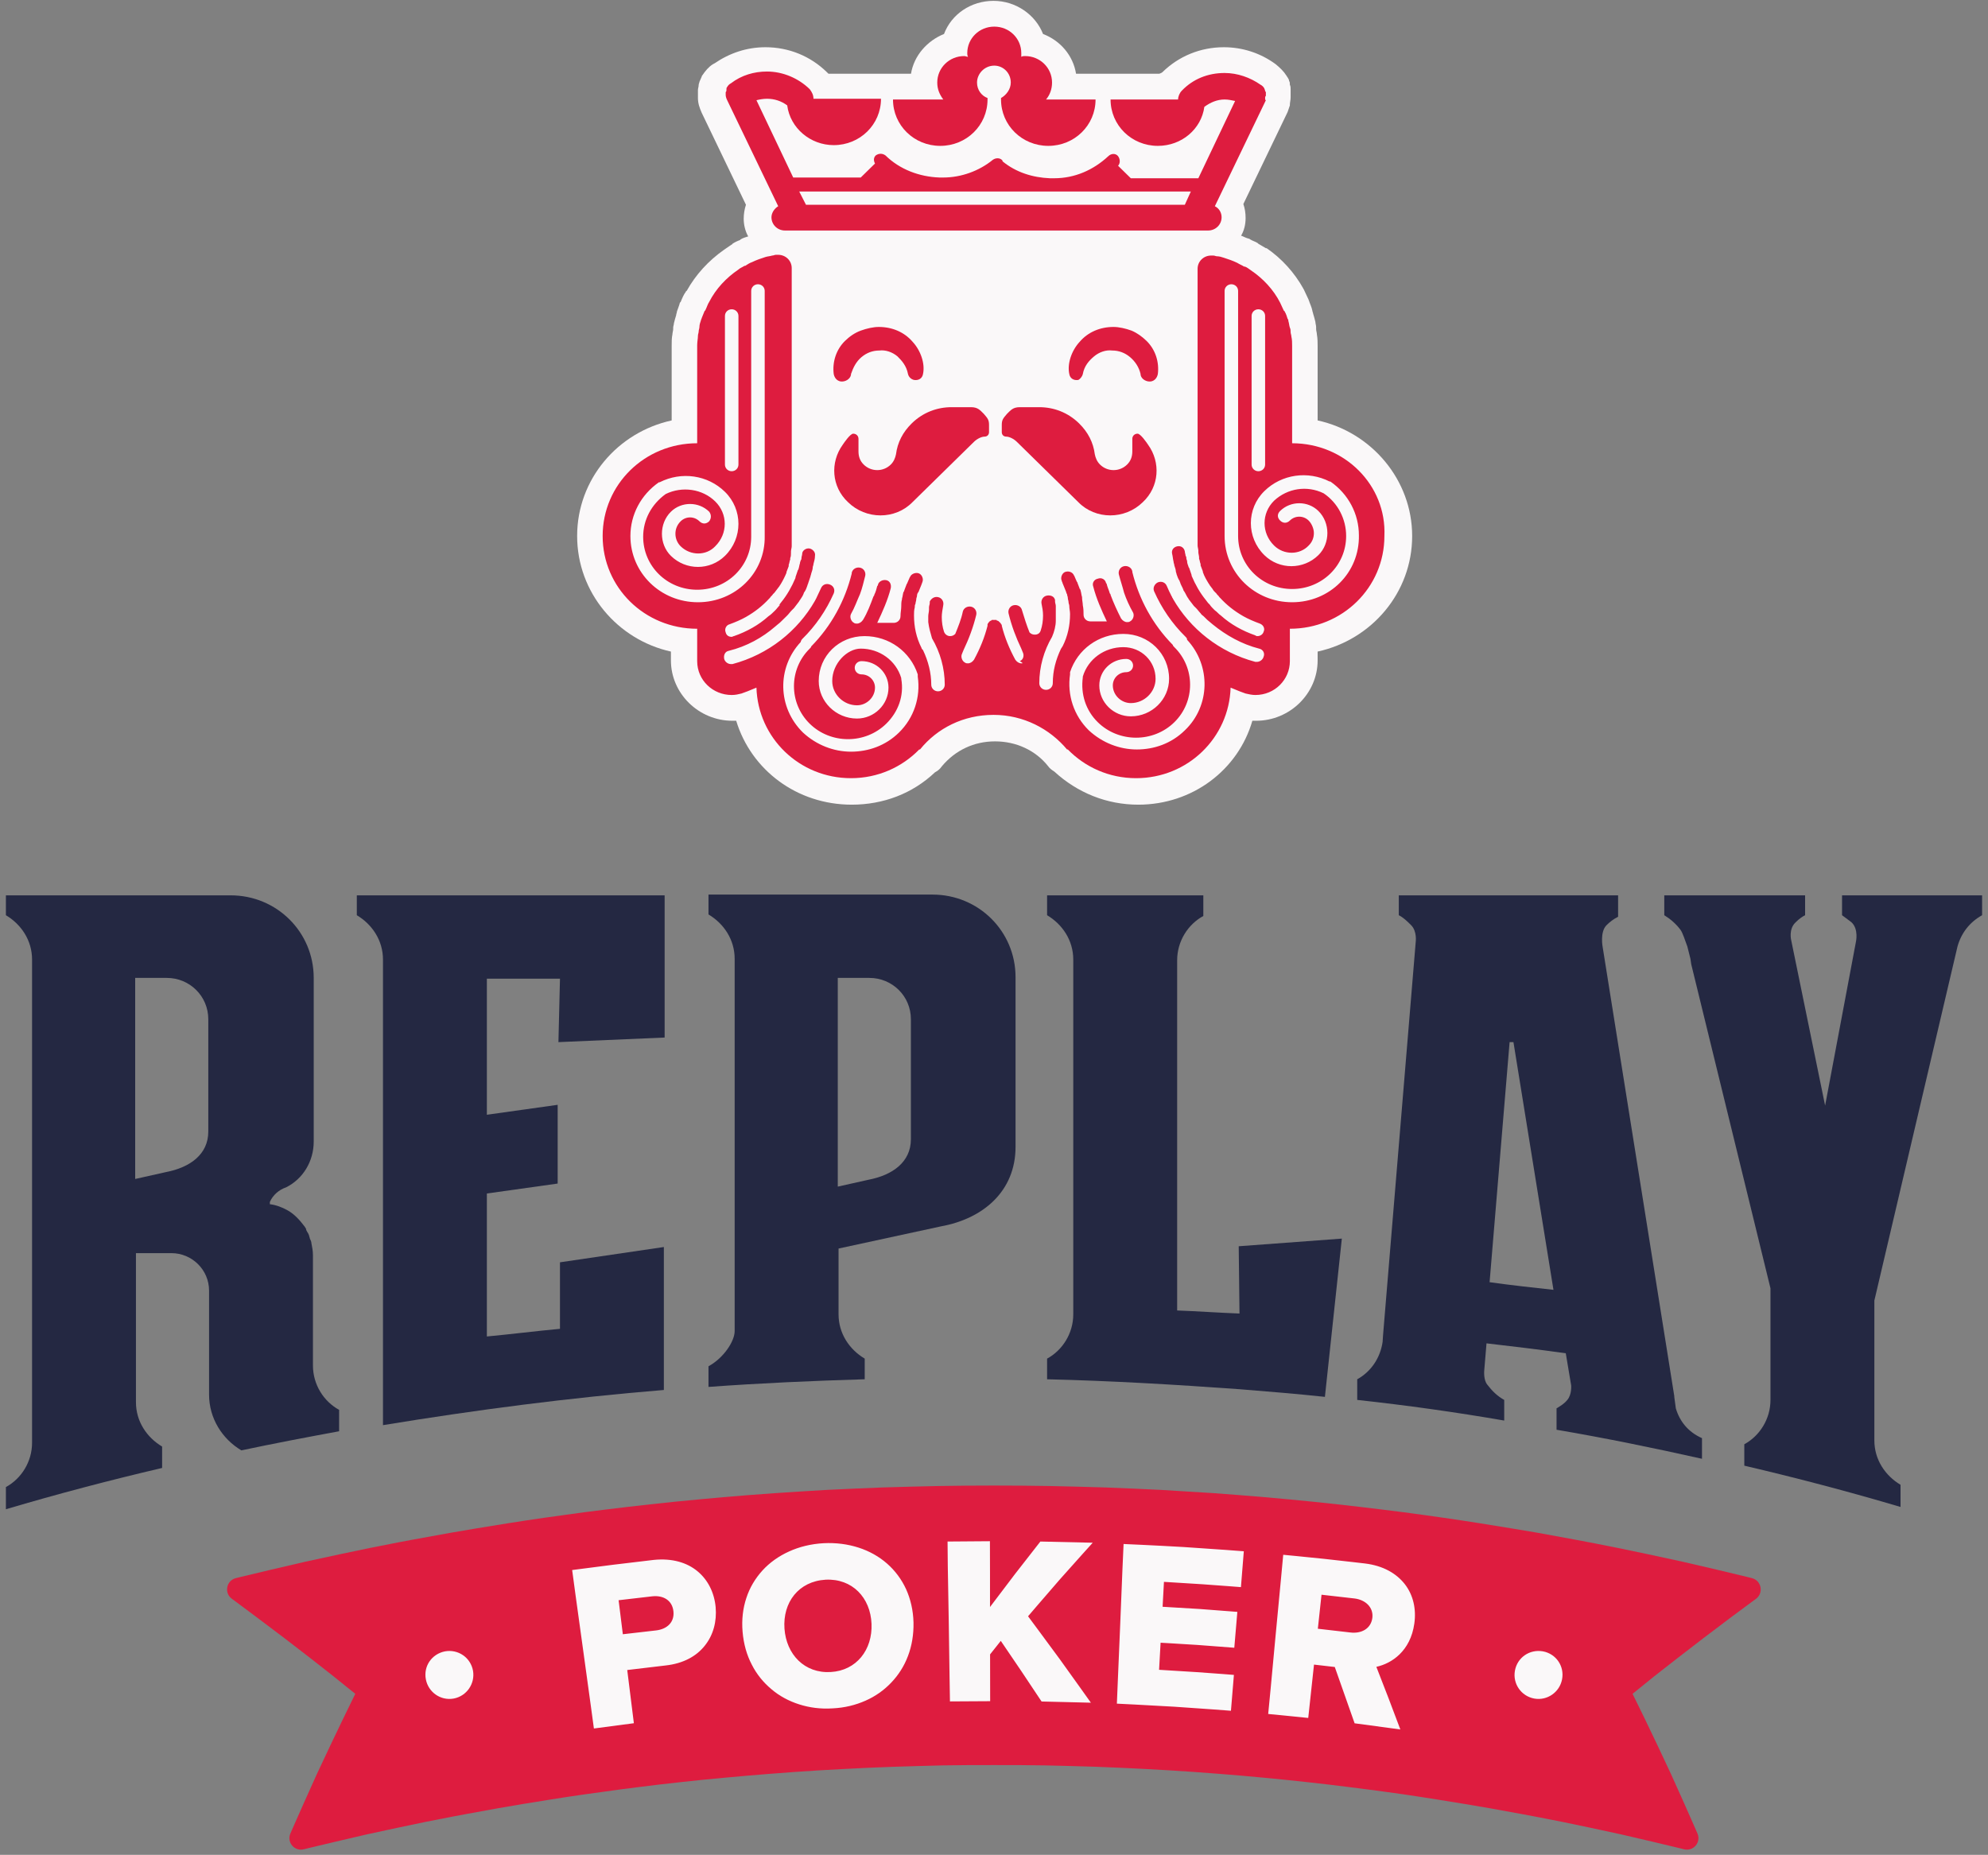
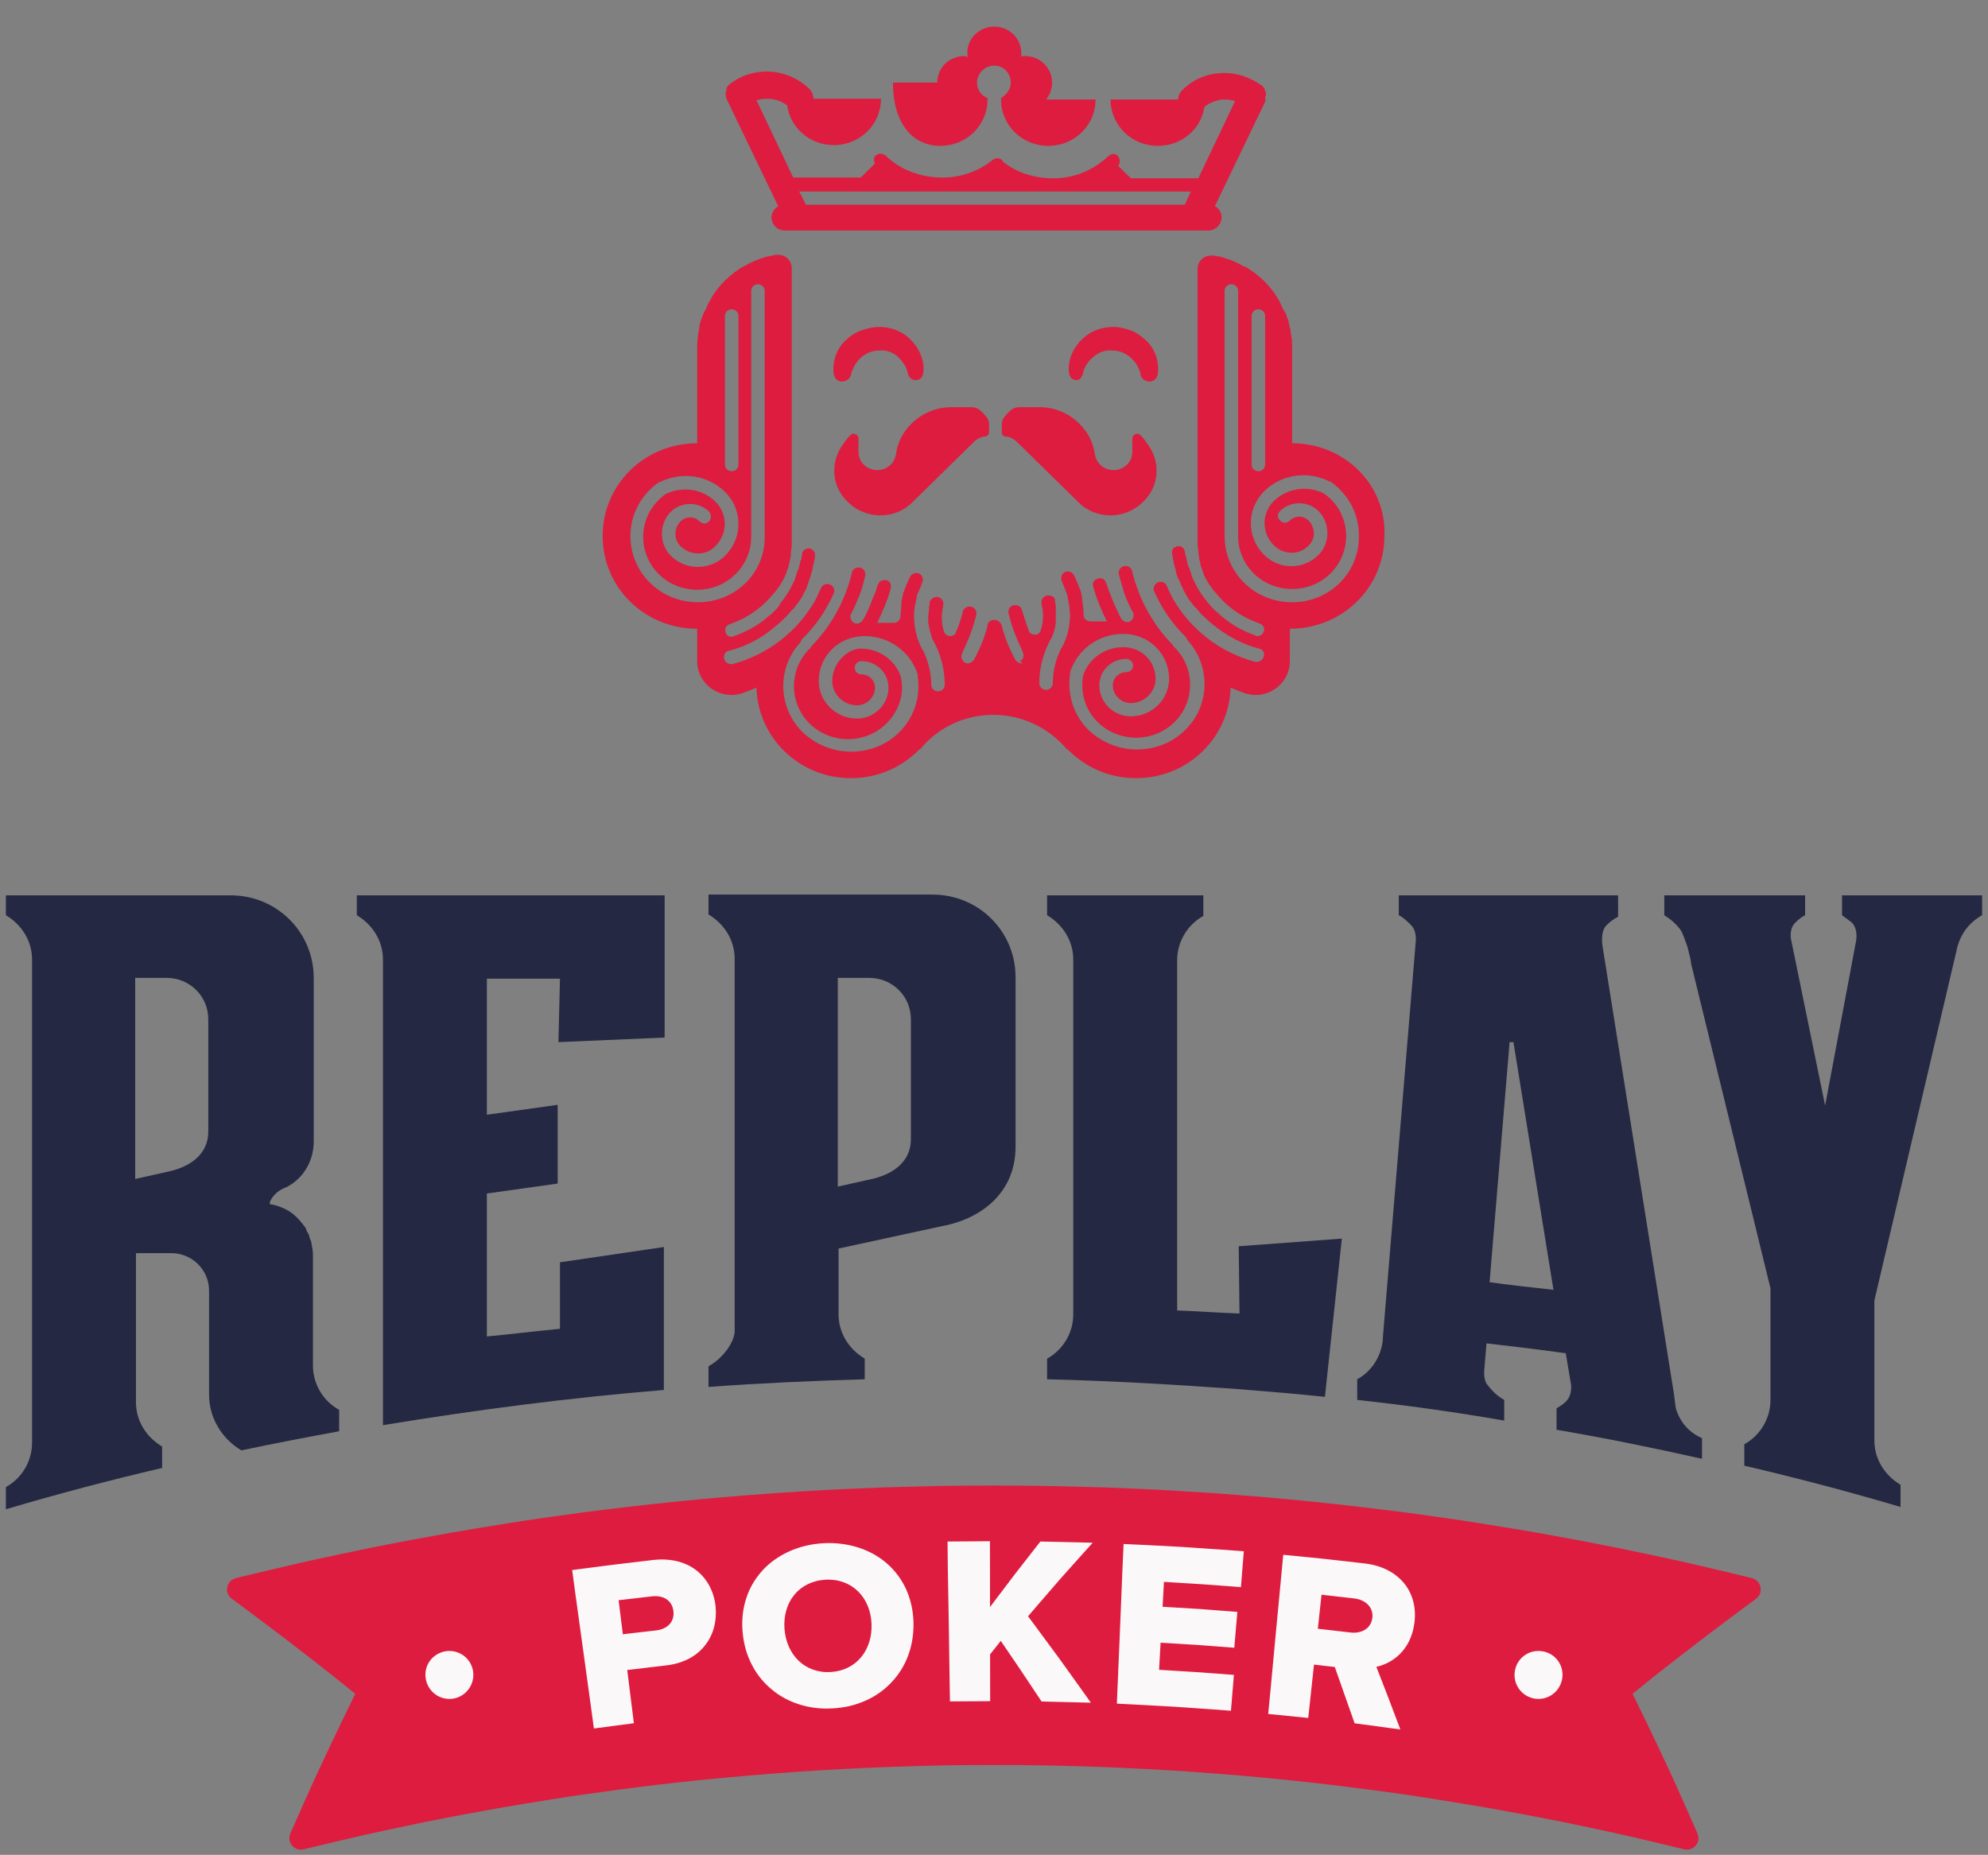
<svg xmlns="http://www.w3.org/2000/svg" width="329" height="307" viewBox="0 0 329 307" fill="none">
  <rect x="0" y="0" width="329" height="307" fill="#808080" stroke="none" />
-   <path d="M188.385 133.183C183.17 133.183 178.328 131.233 174.479 127.7C174.106 127.457 173.734 127.213 173.485 126.847C171.375 124.167 168.147 122.705 164.67 122.705C161.194 122.705 158.09 124.167 155.855 126.847C155.606 127.213 155.234 127.578 154.737 127.822C151.013 131.355 146.17 133.183 140.956 133.183C131.892 133.183 124.318 127.457 121.835 119.294C121.587 119.294 121.463 119.294 121.214 119.294C115.627 119.294 111.033 114.786 111.033 109.304V107.842C102.218 105.892 95.513 98.095 95.513 88.714C95.513 79.333 102.218 71.535 111.157 69.586V57.281C111.157 56.55 111.157 55.941 111.282 55.332C111.282 55.088 111.406 54.723 111.406 54.479V54.235C111.406 53.992 111.53 53.748 111.53 53.504C111.654 53.017 111.778 52.53 111.902 52.164C111.902 51.92 112.027 51.799 112.027 51.555C112.151 51.19 112.399 50.58 112.523 50.093L112.647 49.971C112.896 49.362 113.144 48.753 113.516 48.266C113.516 48.266 113.516 48.144 113.641 48.144C115.131 45.463 117.241 43.149 119.849 41.321C120.221 41.077 120.718 40.712 121.09 40.468C121.09 40.468 121.214 40.468 121.214 40.346C121.587 40.103 122.083 39.859 122.456 39.737L122.58 39.615C122.953 39.372 123.449 39.25 123.822 39.128C123.325 38.275 123.077 37.179 123.077 36.204C123.077 35.473 123.201 34.62 123.449 33.889L116.124 18.66C115.751 17.807 115.503 17.076 115.503 16.224C115.503 15.858 115.503 15.614 115.503 15.249C115.503 15.127 115.503 15.005 115.503 14.883C115.503 14.64 115.627 14.396 115.627 14.031C115.627 13.909 115.751 13.665 115.751 13.543C115.875 13.3 116 12.934 116.124 12.691C116.124 12.569 116.248 12.447 116.248 12.447C116.745 11.716 117.241 11.107 117.986 10.619C118.11 10.619 118.11 10.498 118.234 10.498C120.718 8.792 123.573 7.817 126.677 7.817C130.526 7.817 134.127 9.279 136.858 11.96C136.983 12.081 137.107 12.203 137.107 12.203H150.764C151.261 9.157 153.496 6.721 156.227 5.624C157.469 2.335 160.697 0.142 164.422 0.142C168.147 0.142 171.375 2.457 172.616 5.624C175.472 6.721 177.583 9.157 178.079 12.203H182.673C182.922 12.203 183.17 12.203 183.418 12.203H191.861C192.233 12.081 192.358 11.96 192.358 11.96C195.089 9.279 198.69 7.817 202.539 7.817C205.643 7.817 208.622 8.792 211.106 10.619C211.851 11.229 212.471 11.838 212.844 12.447C212.968 12.569 212.968 12.691 213.092 12.812C213.216 13.056 213.341 13.178 213.341 13.421C213.465 13.543 213.465 13.787 213.465 14.031C213.589 14.274 213.589 14.518 213.589 14.762C213.589 14.762 213.589 15.005 213.589 15.127C213.589 15.371 213.589 15.736 213.589 16.102C213.589 16.589 213.465 16.955 213.465 17.32V17.442C213.341 17.807 213.216 18.173 213.092 18.538L205.767 33.767C206.015 34.498 206.139 35.23 206.139 36.082C206.139 37.179 205.891 38.153 205.394 39.006C205.767 39.128 206.139 39.372 206.636 39.494C206.636 39.494 206.76 39.494 206.884 39.615C207.257 39.859 207.753 39.981 208.126 40.225L208.25 40.346C208.622 40.59 209.119 40.834 209.492 41.077C209.492 41.077 209.492 41.077 209.616 41.077C212.099 42.783 214.21 45.098 215.7 47.778C215.7 47.9 215.824 47.9 215.824 48.022C216.072 48.509 216.32 49.118 216.569 49.606C216.569 49.727 216.693 49.849 216.693 49.971C216.817 50.337 217.065 50.824 217.189 51.433C217.189 51.555 217.314 51.799 217.314 51.92C217.438 52.286 217.562 52.773 217.686 53.261C217.686 53.504 217.81 53.87 217.81 54.114V54.479C217.81 54.723 217.934 55.088 217.934 55.332C218.059 56.063 218.059 56.672 218.059 57.281V69.586C226.998 71.535 233.703 79.455 233.703 88.714C233.703 98.095 226.998 105.892 218.059 107.842V109.304C218.059 114.786 213.465 119.294 207.878 119.294C207.629 119.294 207.505 119.294 207.257 119.294C204.898 127.457 197.324 133.183 188.385 133.183Z" fill="#FAF8F9" />
  <path d="M150.268 61.911C150.019 60.571 149.274 59.718 148.529 58.987C147.66 58.256 146.543 57.89 145.55 58.012C144.432 58.012 143.439 58.378 142.57 59.109C141.701 59.84 141.204 60.814 140.832 61.911V62.033C140.707 62.764 139.838 63.251 139.093 63.129C138.472 63.007 138.1 62.52 137.976 61.911C137.728 59.961 138.348 57.89 139.838 56.428C140.583 55.697 141.452 55.088 142.446 54.723C143.439 54.357 144.556 54.114 145.425 54.114C147.66 54.114 149.647 54.966 151.013 56.55C152.378 58.012 153.123 60.205 152.751 61.911C152.627 62.642 152.006 63.007 151.261 62.885C150.764 62.764 150.392 62.398 150.268 61.911Z" fill="#DE1C3F" />
  <path d="M157.469 67.393C155.11 67.393 152.751 68.246 150.888 70.073C149.398 71.535 148.529 73.241 148.281 75.191C148.157 75.8 147.909 76.409 147.412 76.896C146.17 78.114 144.184 78.114 142.942 76.896C142.321 76.287 142.073 75.556 142.073 74.703V72.632C142.073 72.145 141.701 71.779 141.204 71.779C140.707 71.779 139.714 73.241 139.466 73.607C137.355 76.531 137.603 80.551 140.335 83.11C143.315 86.034 148.157 86.034 151.013 83.11L161.194 73.119C161.69 72.632 162.435 72.266 162.932 72.266C163.429 72.266 163.677 71.901 163.677 71.535C163.677 71.048 163.677 71.17 163.677 70.317C163.677 69.464 163.429 69.221 162.808 68.49C162.187 67.88 161.814 67.393 160.697 67.393C159.58 67.393 157.469 67.393 157.469 67.393Z" fill="#DE1C3F" />
  <path d="M179.197 61.911C179.445 60.571 180.19 59.718 181.059 58.987C181.928 58.256 183.046 57.89 184.039 58.012C185.156 58.012 186.15 58.378 187.019 59.109C187.888 59.84 188.509 60.814 188.757 61.911V62.033C188.881 62.764 189.75 63.251 190.495 63.129C191.116 63.007 191.489 62.52 191.613 61.911C191.861 59.961 191.24 57.89 189.75 56.428C189.005 55.697 188.136 55.088 187.267 54.723C186.274 54.357 185.156 54.114 184.287 54.114C182.052 54.114 180.066 54.966 178.7 56.55C177.334 58.012 176.589 60.205 176.962 61.911C177.086 62.642 177.707 63.007 178.452 62.885C178.7 62.764 179.073 62.398 179.197 61.911Z" fill="#DE1C3F" />
  <path d="M171.996 67.393C174.355 67.393 176.714 68.246 178.576 70.073C180.066 71.535 180.935 73.241 181.183 75.191C181.307 75.8 181.556 76.409 182.052 76.896C183.294 78.114 185.281 78.114 186.522 76.896C187.143 76.287 187.391 75.556 187.391 74.703V72.632C187.391 72.145 187.764 71.779 188.26 71.779C188.757 71.779 189.75 73.241 189.999 73.607C192.109 76.531 191.861 80.551 189.13 83.11C186.15 86.034 181.307 86.034 178.452 83.11L168.271 73.119C167.774 72.632 167.029 72.266 166.533 72.266C166.036 72.266 165.788 71.901 165.788 71.535C165.788 71.048 165.788 71.17 165.788 70.317C165.788 69.464 166.036 69.221 166.657 68.49C167.277 67.88 167.65 67.393 168.767 67.393C170.009 67.393 171.996 67.393 171.996 67.393Z" fill="#DE1C3F" />
  <path d="M213.837 73.363V57.281C213.837 56.794 213.837 56.185 213.713 55.697C213.713 55.454 213.589 55.21 213.589 54.966C213.589 54.723 213.589 54.479 213.465 54.235C213.341 53.87 213.341 53.504 213.216 53.139C213.216 53.017 213.216 52.895 213.092 52.773C212.968 52.408 212.844 51.92 212.596 51.555C212.596 51.555 212.596 51.433 212.471 51.433C212.223 50.946 212.099 50.58 211.851 50.093C210.733 47.9 208.995 46.072 207.008 44.732C206.636 44.489 206.388 44.245 206.015 44.123C206.015 44.123 206.015 44.123 205.891 44.123C205.519 43.88 205.146 43.758 204.774 43.514C204.029 43.148 203.284 42.905 202.539 42.661C202.166 42.539 201.794 42.418 201.421 42.418C201.173 42.418 201.049 42.296 200.8 42.296C200.676 42.296 200.552 42.296 200.428 42.296C199.186 42.296 198.193 43.27 198.193 44.489V46.438V49.24V57.403V73.607V88.836V88.957C198.193 89.323 198.193 89.689 198.193 90.054C198.193 90.176 198.193 90.176 198.193 90.298C198.193 90.541 198.317 90.907 198.317 91.15C198.317 91.272 198.317 91.272 198.317 91.394C198.317 91.638 198.441 92.003 198.441 92.247C198.441 92.369 198.441 92.369 198.441 92.491C198.566 92.734 198.566 93.1 198.69 93.344C198.69 93.344 198.69 93.465 198.69 93.587C198.814 93.953 198.938 94.196 199.062 94.562C199.062 94.562 199.062 94.562 199.062 94.684C199.311 95.415 199.683 96.024 200.056 96.633C200.18 96.755 200.18 96.877 200.304 96.999C200.428 97.12 200.552 97.364 200.676 97.486C200.8 97.73 200.925 97.851 201.049 97.973C201.173 98.095 201.173 98.095 201.297 98.217C201.421 98.46 201.67 98.582 201.794 98.826C201.794 98.826 201.794 98.826 201.918 98.948C203.035 100.166 204.277 101.141 205.767 101.994C206.636 102.481 207.505 102.846 208.498 103.212C209.119 103.456 209.367 104.065 209.119 104.552C208.995 105.039 208.498 105.283 208.126 105.283C208.002 105.283 207.878 105.283 207.753 105.161C205.643 104.43 203.656 103.334 202.042 101.872C201.67 101.628 201.421 101.263 201.049 101.019C201.049 101.019 201.049 101.019 200.925 100.897C200.676 100.653 200.428 100.41 200.18 100.044C200.056 99.922 200.056 99.922 199.931 99.801C199.807 99.679 199.683 99.435 199.559 99.313C198.566 98.095 197.821 96.755 197.2 95.293C197.2 95.293 197.2 95.293 197.2 95.171C197.076 94.805 196.952 94.44 196.827 94.075C196.827 93.953 196.703 93.953 196.703 93.831C196.579 93.465 196.455 93.222 196.455 92.856C196.455 92.734 196.331 92.612 196.331 92.369C196.331 92.247 196.331 92.125 196.207 92.003C196.207 91.76 196.082 91.516 196.082 91.272C195.958 90.663 195.462 90.298 194.841 90.419C194.22 90.541 193.848 91.029 193.972 91.638C194.096 92.125 194.096 92.491 194.22 92.978C194.22 93.222 194.344 93.344 194.344 93.587C194.468 93.953 194.593 94.318 194.593 94.562C194.593 94.684 194.717 94.927 194.717 95.049C194.841 95.415 194.965 95.78 195.213 96.146C195.213 96.267 195.337 96.389 195.337 96.511C195.462 96.877 195.71 97.242 195.834 97.608C195.834 97.73 195.958 97.851 195.958 97.851C196.207 98.217 196.331 98.582 196.579 98.948C196.703 99.07 196.703 99.192 196.827 99.313C197.076 99.679 197.324 99.922 197.572 100.288C197.696 100.41 197.821 100.532 197.945 100.653C198.193 100.897 198.441 101.263 198.69 101.506C198.814 101.75 199.062 101.872 199.186 101.994C199.435 102.237 199.559 102.359 199.807 102.603C200.056 102.846 200.428 103.09 200.676 103.334C202.911 105.161 205.519 106.623 208.374 107.354C208.995 107.476 209.367 108.085 209.119 108.694C208.995 109.182 208.498 109.547 208.002 109.547C207.878 109.547 207.753 109.547 207.753 109.547C201.794 107.963 196.952 104.065 194.096 99.07C194.096 98.948 193.972 98.948 193.972 98.826C193.972 98.704 193.848 98.704 193.848 98.582C193.599 98.095 193.351 97.608 193.103 96.999C192.854 96.389 192.233 96.146 191.613 96.389C191.116 96.633 190.744 97.242 190.992 97.851C192.233 100.653 193.972 103.212 196.207 105.405C196.331 105.527 196.455 105.649 196.455 105.892C200.428 110.156 200.304 116.857 196.082 120.878C193.848 123.071 190.992 124.045 188.136 124.045C185.281 124.045 182.425 122.949 180.19 120.878C177.707 118.441 176.589 115.03 177.086 111.618V111.497C177.086 111.375 177.086 111.253 177.086 111.253C178.328 107.476 181.804 104.918 185.901 104.918C190.123 104.918 193.475 108.207 193.475 112.349C193.475 115.761 190.619 118.563 187.143 118.563C184.287 118.563 181.928 116.248 181.928 113.446C181.928 111.009 183.915 109.06 186.398 109.06C187.019 109.06 187.515 109.547 187.515 110.156C187.515 110.766 187.019 111.253 186.398 111.253C185.156 111.253 184.163 112.228 184.163 113.446C184.163 115.03 185.529 116.37 187.143 116.37C189.378 116.37 191.24 114.542 191.24 112.349C191.24 109.425 188.881 107.111 185.901 107.111C182.797 107.111 180.066 109.06 179.197 111.984C179.197 111.984 179.197 111.984 179.197 112.106C178.824 114.908 179.693 117.588 181.68 119.537C185.156 122.949 190.868 122.949 194.344 119.537C197.821 116.126 197.821 110.522 194.344 107.111C194.22 106.989 194.096 106.867 194.096 106.745C190.744 103.334 188.509 99.192 187.391 94.684C187.391 94.684 187.391 94.684 187.391 94.562C187.267 93.953 186.646 93.587 186.026 93.709C185.405 93.831 185.032 94.44 185.156 95.049C185.405 96.024 185.777 97.12 186.026 98.095C186.398 99.192 186.895 100.288 187.515 101.384C187.764 101.872 187.515 102.603 187.019 102.846C186.895 102.968 186.646 102.968 186.522 102.968C186.15 102.968 185.777 102.725 185.529 102.359C184.908 101.141 184.287 99.801 183.791 98.46C183.791 98.339 183.791 98.339 183.666 98.217C183.542 97.73 183.294 97.242 183.17 96.755C183.17 96.633 183.17 96.633 183.046 96.511C182.922 95.902 182.301 95.537 181.68 95.78C181.059 95.902 180.687 96.511 180.935 97.12C181.432 99.07 182.301 101.019 183.17 102.846H180.687C180.562 102.846 180.563 102.846 180.438 102.846C179.818 102.846 179.321 102.359 179.321 101.75C179.321 101.263 179.321 100.775 179.197 100.166C179.197 99.801 179.073 99.313 179.073 98.948V98.826C178.948 98.46 178.948 98.095 178.824 97.73C178.824 97.608 178.824 97.608 178.7 97.486C178.576 97.12 178.452 96.877 178.328 96.511C178.328 96.389 178.203 96.267 178.203 96.267C178.079 96.024 177.955 95.658 177.831 95.415C177.831 95.293 177.707 95.293 177.707 95.171C177.459 94.684 176.838 94.44 176.217 94.684C175.72 94.927 175.472 95.658 175.72 96.146C175.72 96.267 175.844 96.389 175.844 96.511C175.969 96.755 175.969 96.877 176.093 97.12C176.217 97.364 176.217 97.486 176.341 97.73C176.465 97.973 176.465 98.217 176.589 98.339C176.589 98.582 176.714 98.704 176.714 98.948C176.714 99.192 176.838 99.435 176.838 99.679C176.838 99.922 176.962 100.044 176.962 100.288C176.962 100.775 177.086 101.141 177.086 101.628C177.086 103.456 176.714 105.283 175.844 106.989C175.72 107.111 175.72 107.232 175.596 107.354C174.727 109.182 174.23 111.009 174.23 113.08C174.23 113.69 173.734 114.177 173.113 114.177C172.492 114.177 171.996 113.69 171.996 113.08C171.996 110.4 172.74 107.72 174.106 105.405C174.479 104.552 174.727 103.577 174.727 102.725C174.727 102.359 174.727 102.115 174.727 101.75C174.727 101.384 174.727 101.019 174.727 100.653C174.727 100.532 174.727 100.41 174.727 100.288C174.727 100.044 174.603 99.801 174.603 99.557C174.603 99.435 174.603 99.435 174.603 99.313C174.479 98.704 173.858 98.46 173.237 98.582C172.616 98.704 172.244 99.313 172.368 99.922C172.492 100.532 172.616 101.141 172.616 101.872C172.616 102.725 172.492 103.577 172.244 104.308C172.12 104.796 171.747 105.039 171.251 105.039C170.878 105.039 170.63 104.918 170.381 104.674C169.885 103.456 169.512 102.237 169.14 101.019C169.016 100.41 168.395 100.044 167.774 100.166C167.153 100.288 166.781 100.897 166.905 101.506C167.402 103.577 168.147 105.527 169.016 107.354C169.14 107.598 169.14 107.72 169.264 107.963C169.512 108.451 169.388 109.182 168.767 109.425C169.388 109.791 169.264 109.791 169.016 109.791C168.643 109.791 168.271 109.547 168.022 109.182C167.029 107.354 166.284 105.527 165.788 103.577V103.456C165.788 103.456 165.788 103.334 165.663 103.334C165.663 103.212 165.663 103.212 165.539 103.09L165.415 102.968L165.291 102.846C165.291 102.846 165.167 102.725 165.043 102.725C165.043 102.725 164.918 102.725 164.918 102.603C164.918 102.603 164.918 102.603 164.794 102.603C164.67 102.603 164.67 102.603 164.546 102.603C164.422 102.603 164.422 102.603 164.298 102.603C164.298 102.603 164.298 102.603 164.173 102.603C164.173 102.603 164.049 102.603 164.049 102.725C163.925 102.725 163.925 102.725 163.801 102.846C163.677 102.846 163.677 102.968 163.677 102.968L163.553 103.09C163.553 103.212 163.429 103.212 163.429 103.334V103.456V103.577C162.932 105.527 162.187 107.354 161.194 109.182C160.945 109.547 160.573 109.791 160.2 109.791C160.076 109.791 159.828 109.791 159.704 109.669C159.207 109.425 158.959 108.694 159.207 108.207C159.331 107.963 159.331 107.842 159.455 107.598C160.325 105.77 161.069 103.821 161.566 101.75C161.69 101.141 161.318 100.532 160.697 100.41C160.076 100.288 159.455 100.653 159.331 101.263C159.083 102.481 158.586 103.699 158.09 104.918C157.841 105.161 157.593 105.283 157.221 105.283C156.724 105.283 156.351 104.918 156.227 104.552C155.979 103.821 155.855 102.968 155.855 102.115C155.855 101.506 155.979 100.897 156.103 100.166C156.227 99.557 155.855 98.948 155.234 98.826C154.613 98.704 154.117 99.07 153.868 99.557C153.868 99.679 153.868 99.679 153.868 99.801C153.868 100.044 153.744 100.288 153.744 100.532C153.744 100.653 153.744 100.775 153.744 100.897C153.744 101.263 153.62 101.628 153.62 101.994C153.62 102.359 153.62 102.725 153.62 102.968C153.744 103.943 153.992 104.796 154.241 105.649C155.606 107.963 156.351 110.644 156.351 113.324C156.351 113.933 155.855 114.421 155.234 114.421C154.613 114.421 154.117 113.933 154.117 113.324C154.117 111.375 153.62 109.425 152.751 107.598C152.627 107.476 152.502 107.354 152.502 107.232C151.633 105.527 151.261 103.699 151.261 101.872C151.261 101.384 151.261 101.019 151.385 100.532C151.385 100.288 151.385 100.166 151.509 99.922C151.509 99.679 151.633 99.435 151.633 99.192C151.633 98.948 151.758 98.826 151.758 98.582C151.758 98.339 151.882 98.095 152.006 97.973C152.13 97.73 152.13 97.608 152.254 97.364C152.378 97.12 152.378 96.999 152.502 96.755C152.502 96.633 152.627 96.511 152.627 96.389C152.875 95.902 152.627 95.171 152.13 94.927C151.633 94.684 150.888 94.927 150.64 95.415C150.64 95.537 150.516 95.537 150.516 95.658C150.392 95.902 150.268 96.267 150.143 96.511C150.143 96.633 150.019 96.633 150.019 96.755C149.895 97.12 149.771 97.364 149.647 97.73C149.647 97.851 149.647 97.851 149.523 97.973C149.399 98.339 149.399 98.704 149.274 99.07V99.192C149.15 99.557 149.15 100.044 149.15 100.41C149.15 100.897 149.026 101.384 149.026 101.994C149.026 102.603 148.529 103.09 147.909 103.09C147.784 103.09 147.784 103.09 147.66 103.09H145.177C146.046 101.263 146.915 99.313 147.412 97.364C147.536 96.755 147.288 96.146 146.667 96.024C146.046 95.902 145.425 96.267 145.301 96.755C145.301 96.877 145.301 96.877 145.177 96.999C145.053 97.486 144.929 97.973 144.68 98.46C144.68 98.582 144.68 98.582 144.556 98.704C144.06 100.044 143.563 101.384 142.818 102.603C142.57 102.968 142.197 103.212 141.825 103.212C141.701 103.212 141.452 103.212 141.328 103.09C140.832 102.846 140.583 102.115 140.832 101.628C141.452 100.532 141.825 99.435 142.321 98.339C142.694 97.364 142.942 96.267 143.191 95.293C143.315 94.684 142.942 94.075 142.321 93.953C141.701 93.831 141.08 94.196 140.956 94.805C140.956 94.805 140.956 94.805 140.956 94.927C139.838 99.435 137.603 103.577 134.251 106.989C134.251 107.111 134.127 107.232 134.003 107.354C130.526 110.766 130.526 116.37 134.003 119.781C137.479 123.192 143.191 123.192 146.667 119.781C148.654 117.832 149.647 115.152 149.15 112.349C149.15 112.349 149.15 112.349 149.15 112.228C148.281 109.304 145.55 107.354 142.446 107.354C140.211 107.354 137.728 109.791 137.728 112.715C137.728 114.908 139.59 116.735 141.825 116.735C143.439 116.735 144.805 115.395 144.805 113.811C144.805 112.593 143.811 111.618 142.57 111.618C141.949 111.618 141.452 111.131 141.452 110.522C141.452 109.913 141.949 109.425 142.57 109.425C145.053 109.425 147.039 111.375 147.039 113.811C147.039 116.614 144.68 118.928 141.825 118.928C138.348 118.928 135.493 116.126 135.493 112.715C135.493 108.573 138.845 105.283 143.066 105.283C147.164 105.283 150.64 107.842 151.882 111.618C151.882 111.74 151.882 111.862 151.882 111.862V111.984C152.378 115.395 151.261 118.806 148.778 121.243C146.543 123.436 143.687 124.411 140.832 124.411C137.976 124.411 135.12 123.314 132.885 121.243C128.664 117.101 128.54 110.522 132.513 106.258C132.513 106.136 132.637 105.892 132.761 105.77C134.996 103.577 136.734 101.019 137.976 98.217C138.224 97.608 137.976 96.999 137.355 96.755C136.734 96.511 136.113 96.755 135.865 97.364C135.617 97.851 135.369 98.46 135.12 98.948C135.12 99.07 134.996 99.07 134.996 99.192C134.996 99.313 134.872 99.313 134.872 99.435C132.016 104.43 127.174 108.329 121.214 109.913C121.09 109.913 120.966 109.913 120.966 109.913C120.469 109.913 119.973 109.547 119.849 109.06C119.724 108.451 119.973 107.842 120.594 107.72C123.573 106.989 126.181 105.527 128.291 103.699C128.54 103.456 128.912 103.212 129.161 102.968C129.409 102.725 129.533 102.603 129.781 102.359C129.905 102.237 130.154 101.994 130.278 101.872C130.526 101.628 130.775 101.263 131.023 101.019C131.147 100.897 131.271 100.775 131.395 100.653C131.644 100.288 131.892 100.044 132.14 99.679C132.265 99.557 132.265 99.435 132.389 99.313C132.637 98.948 132.885 98.582 133.009 98.217C133.009 98.095 133.134 97.973 133.134 97.973C133.382 97.608 133.506 97.242 133.63 96.877C133.63 96.755 133.754 96.633 133.754 96.511C133.879 96.146 134.003 95.78 134.127 95.415C134.127 95.293 134.251 95.049 134.251 94.927C134.375 94.562 134.499 94.196 134.499 93.953C134.499 93.709 134.624 93.587 134.624 93.344C134.748 92.856 134.872 92.491 134.872 92.003C134.996 91.394 134.499 90.907 134.003 90.785C133.382 90.663 132.761 91.15 132.761 91.638C132.761 91.882 132.637 92.125 132.637 92.369C132.637 92.491 132.637 92.612 132.513 92.734C132.513 92.856 132.389 92.978 132.389 93.222C132.265 93.587 132.265 93.831 132.14 94.196C132.14 94.318 132.016 94.318 132.016 94.44C131.892 94.805 131.768 95.171 131.644 95.537C131.644 95.537 131.644 95.537 131.644 95.658C131.023 97.12 130.278 98.46 129.285 99.679C129.161 99.801 129.036 100.044 128.912 100.166C129.161 100.044 129.161 100.044 129.036 100.166C128.788 100.41 128.54 100.775 128.291 101.019C128.291 101.019 128.291 101.019 128.167 101.141C127.795 101.506 127.546 101.75 127.174 101.994C125.56 103.456 123.573 104.552 121.463 105.283C121.338 105.283 121.214 105.405 121.09 105.405C120.594 105.405 120.221 105.161 120.097 104.674C119.849 104.065 120.221 103.456 120.718 103.334C121.711 102.968 122.58 102.603 123.449 102.115C124.939 101.263 126.181 100.288 127.298 99.07C127.298 99.07 127.298 99.07 127.422 98.948C127.546 98.704 127.795 98.582 127.919 98.339C128.043 98.217 128.043 98.217 128.167 98.095C128.291 97.973 128.416 97.73 128.54 97.608C128.664 97.486 128.788 97.242 128.912 97.12C129.036 96.999 129.036 96.877 129.161 96.755C129.533 96.146 129.905 95.415 130.154 94.805C130.154 94.805 130.154 94.805 130.154 94.684C130.278 94.318 130.402 94.075 130.526 93.709C130.526 93.709 130.526 93.587 130.526 93.465C130.65 93.222 130.65 92.856 130.775 92.612C130.775 92.491 130.775 92.491 130.775 92.369C130.899 92.125 130.899 91.76 130.899 91.516C130.899 91.394 130.899 91.394 130.899 91.272C130.899 91.029 131.023 90.663 131.023 90.419C131.023 90.298 131.023 90.298 131.023 90.176C131.023 89.81 131.023 89.445 131.023 89.079V88.957V73.728V57.281V49.118V46.316V44.367C131.023 43.148 130.03 42.174 128.788 42.174C128.664 42.174 128.54 42.174 128.416 42.174C128.167 42.174 128.043 42.296 127.795 42.296C127.422 42.418 127.05 42.418 126.677 42.539C125.932 42.783 125.187 43.027 124.442 43.392C124.07 43.514 123.698 43.758 123.325 44.001C123.325 44.001 123.325 44.001 123.201 44.001C122.828 44.245 122.456 44.367 122.208 44.611C120.221 45.951 118.483 47.778 117.365 49.971C117.117 50.337 116.993 50.824 116.745 51.311C116.745 51.311 116.745 51.433 116.62 51.433C116.496 51.799 116.248 52.286 116.124 52.651C116.124 52.773 116 52.895 116 53.017C115.875 53.383 115.751 53.748 115.751 54.114C115.751 54.357 115.627 54.601 115.627 54.844C115.627 55.088 115.503 55.332 115.503 55.575C115.503 56.063 115.379 56.55 115.379 57.159V73.363C106.688 73.363 99.735 80.186 99.735 88.714C99.735 97.242 106.688 104.065 115.379 104.065V106.258V108.451V109.425C115.379 112.593 117.986 115.03 121.09 115.03C121.711 115.03 122.208 114.908 122.704 114.786L123.698 114.421L125.187 113.811C125.436 122.096 132.265 128.797 140.832 128.797C145.301 128.797 149.274 126.969 152.13 124.045H152.254C155.11 120.512 159.455 118.319 164.422 118.319C169.388 118.319 173.734 120.634 176.589 124.045H176.714C179.569 126.969 183.542 128.797 188.012 128.797C196.579 128.797 203.408 122.096 203.656 113.811L205.146 114.421L206.139 114.786C206.636 114.908 207.257 115.03 207.753 115.03C210.982 115.03 213.465 112.471 213.465 109.425V108.451V106.258V104.065C222.156 104.065 229.109 97.242 229.109 88.714C229.481 80.307 222.528 73.363 213.837 73.363ZM121.09 51.19C121.711 51.19 122.208 51.677 122.208 52.286V76.896C122.208 77.505 121.711 77.993 121.09 77.993C120.469 77.993 119.973 77.505 119.973 76.896V52.286C119.973 51.677 120.469 51.19 121.09 51.19ZM115.503 99.679C109.295 99.679 104.329 94.805 104.329 88.714C104.329 85.181 106.067 81.891 109.047 79.82C109.047 79.82 109.047 79.82 109.171 79.82C112.772 77.993 117.117 78.602 119.973 81.404C122.953 84.328 122.953 89.079 119.973 92.003C118.731 93.222 117.117 93.831 115.503 93.831C113.889 93.831 112.275 93.222 111.033 92.003C110.04 91.029 109.543 89.689 109.543 88.348C109.543 87.008 110.04 85.668 111.033 84.693C112.772 82.988 115.627 82.988 117.365 84.693C117.738 85.181 117.738 85.79 117.365 86.277C116.869 86.765 116.248 86.765 115.751 86.277C114.882 85.424 113.516 85.424 112.647 86.277C112.027 86.886 111.778 87.617 111.778 88.348C111.778 89.201 112.151 89.932 112.647 90.419C114.261 92.003 116.869 92.003 118.359 90.419C120.469 88.348 120.469 85.059 118.359 82.988C116.248 80.917 112.896 80.429 110.164 81.769C107.805 83.475 106.439 86.034 106.439 88.836C106.439 93.709 110.412 97.608 115.379 97.608C120.345 97.608 124.318 93.709 124.318 88.836V48.144C124.318 47.535 124.815 47.047 125.436 47.047C126.057 47.047 126.553 47.535 126.553 48.144V88.714C126.677 94.805 121.711 99.679 115.503 99.679ZM207.133 52.286C207.133 51.677 207.629 51.19 208.25 51.19C208.871 51.19 209.367 51.677 209.367 52.286V76.896C209.367 77.505 208.871 77.993 208.25 77.993C207.629 77.993 207.133 77.505 207.133 76.896V52.286ZM213.837 99.679C207.629 99.679 202.663 94.805 202.663 88.714V48.144C202.663 47.535 203.16 47.047 203.78 47.047C204.401 47.047 204.898 47.535 204.898 48.144V88.714C204.898 93.587 208.871 97.486 213.837 97.486C218.804 97.486 222.777 93.587 222.777 88.714C222.777 85.912 221.411 83.231 219.052 81.648C216.32 80.307 213.092 80.795 210.857 82.866C208.747 84.937 208.747 88.227 210.857 90.298C212.471 91.882 215.079 91.882 216.569 90.298C217.19 89.689 217.438 88.957 217.438 88.227C217.438 87.496 217.065 86.643 216.569 86.155C215.7 85.303 214.334 85.303 213.465 86.155C212.968 86.643 212.347 86.643 211.851 86.155C211.354 85.668 211.354 85.059 211.851 84.572C213.589 82.866 216.445 82.866 218.183 84.572C219.176 85.546 219.673 86.886 219.673 88.227C219.673 89.567 219.176 90.907 218.183 91.882C216.941 93.1 215.327 93.709 213.713 93.709C212.099 93.709 210.485 93.1 209.243 91.882C206.263 88.957 206.263 84.206 209.243 81.282C212.099 78.48 216.445 77.871 220.045 79.698C220.045 79.698 220.045 79.698 220.169 79.698C223.149 81.769 224.887 85.059 224.887 88.592C225.012 94.805 220.045 99.679 213.837 99.679Z" fill="#DE1C3F" />
-   <path d="M173.113 16.467C173.734 15.736 174.106 14.762 174.106 13.665C174.106 11.228 172.12 9.279 169.637 9.279C169.388 9.279 169.264 9.279 169.016 9.401C169.016 9.157 169.016 9.035 169.016 8.792C169.016 6.355 167.029 4.406 164.546 4.406C162.063 4.406 160.076 6.355 160.076 8.792C160.076 9.035 160.076 9.157 160.2 9.401C159.952 9.401 159.828 9.279 159.58 9.279C157.096 9.279 155.11 11.228 155.11 13.665C155.11 14.762 155.482 15.614 156.103 16.467H147.784C147.784 20.731 151.261 24.143 155.606 24.143C159.952 24.143 163.429 20.731 163.429 16.467V16.224C162.435 15.858 161.69 14.883 161.69 13.665C161.69 12.203 162.932 10.863 164.546 10.863C166.036 10.863 167.277 12.081 167.277 13.665C167.277 14.762 166.533 15.736 165.663 16.224V16.467C165.663 20.731 169.14 24.143 173.485 24.143C177.831 24.143 181.307 20.731 181.307 16.467H173.113Z" fill="#DE1C3F" />
+   <path d="M173.113 16.467C173.734 15.736 174.106 14.762 174.106 13.665C174.106 11.228 172.12 9.279 169.637 9.279C169.388 9.279 169.264 9.279 169.016 9.401C169.016 9.157 169.016 9.035 169.016 8.792C169.016 6.355 167.029 4.406 164.546 4.406C162.063 4.406 160.076 6.355 160.076 8.792C160.076 9.035 160.076 9.157 160.2 9.401C159.952 9.401 159.828 9.279 159.58 9.279C157.096 9.279 155.11 11.228 155.11 13.665H147.784C147.784 20.731 151.261 24.143 155.606 24.143C159.952 24.143 163.429 20.731 163.429 16.467V16.224C162.435 15.858 161.69 14.883 161.69 13.665C161.69 12.203 162.932 10.863 164.546 10.863C166.036 10.863 167.277 12.081 167.277 13.665C167.277 14.762 166.533 15.736 165.663 16.224V16.467C165.663 20.731 169.14 24.143 173.485 24.143C177.831 24.143 181.307 20.731 181.307 16.467H173.113Z" fill="#DE1C3F" />
  <path d="M209.367 16.224C209.367 16.102 209.367 15.98 209.492 15.858C209.492 15.736 209.492 15.614 209.492 15.493C209.492 15.493 209.492 15.493 209.492 15.371C209.492 15.249 209.492 15.127 209.367 15.127V15.005C209.367 14.883 209.243 14.762 209.243 14.64C209.119 14.396 208.871 14.152 208.623 14.031C206.884 12.812 204.774 12.081 202.663 12.081C199.931 12.081 197.448 13.056 195.586 15.005C195.213 15.371 194.965 15.98 194.965 16.467H183.791C183.791 20.731 187.267 24.143 191.613 24.143C195.586 24.143 198.814 21.34 199.311 17.686C200.304 16.954 201.421 16.467 202.663 16.467C203.284 16.467 203.78 16.589 204.401 16.711L198.317 29.503H187.143L185.032 27.432C185.405 27.067 185.405 26.336 185.032 25.848C184.66 25.361 183.915 25.361 183.418 25.848C180.935 28.163 177.831 29.503 174.479 29.503H173.734C170.878 29.381 168.147 28.529 165.912 26.701C165.912 26.701 165.912 26.701 165.912 26.579C165.539 26.092 164.794 26.092 164.298 26.457C162.063 28.285 159.083 29.381 156.103 29.381H155.482C152.13 29.26 148.902 28.041 146.543 25.727C146.046 25.361 145.425 25.361 144.929 25.727C144.556 26.092 144.556 26.579 144.805 27.067L142.446 29.381H131.271L125.187 16.589C125.684 16.467 126.305 16.345 126.926 16.345C128.167 16.345 129.285 16.711 130.278 17.442C130.775 21.219 134.127 24.021 137.976 24.021C142.321 24.021 145.798 20.61 145.798 16.345H134.624C134.624 15.736 134.375 15.249 134.003 14.762C132.14 12.934 129.533 11.838 126.926 11.838C124.815 11.838 122.704 12.447 120.966 13.787C120.718 13.909 120.469 14.152 120.345 14.396C120.221 14.518 120.221 14.64 120.221 14.762V14.883C120.221 15.005 120.221 15.127 120.097 15.249C120.097 15.249 120.097 15.249 120.097 15.371C120.097 15.493 120.097 15.614 120.097 15.736C120.097 15.98 120.221 16.345 120.345 16.589L128.788 34.133C128.167 34.498 127.671 35.229 127.671 35.96C127.671 37.179 128.664 38.153 129.906 38.153H132.14H197.697H199.931C201.173 38.153 202.166 37.179 202.166 35.96C202.166 35.229 201.794 34.498 201.049 34.133L209.492 16.589C209.367 16.589 209.367 16.345 209.367 16.224ZM155.482 31.696C155.606 31.696 155.606 31.696 155.731 31.696C155.855 31.696 155.979 31.696 155.979 31.696H173.734C173.858 31.696 173.982 31.696 173.982 31.696C174.106 31.696 174.106 31.696 174.23 31.696H197.076L196.082 33.889H133.382L132.265 31.696H155.482Z" fill="#DE1C3F" />
  <path d="M51.791 226.007V207.786C51.791 207.027 51.663 206.394 51.536 205.762C51.536 205.509 51.409 205.256 51.281 205.003C51.281 204.876 51.154 204.623 51.154 204.496C51.027 204.243 51.027 204.117 50.899 203.99C50.772 203.737 50.645 203.611 50.645 203.358C50.517 203.231 50.517 203.104 50.39 202.978C49.626 201.966 48.734 200.953 47.588 200.321C46.697 199.815 45.678 199.435 44.659 199.308V198.929C45.168 197.79 46.187 196.904 47.333 196.525C50.135 195.133 51.918 192.222 51.918 188.933V161.854C51.918 154.262 45.805 148.188 38.164 148.188H0.976V151.478C3.523 152.996 5.306 155.654 5.306 158.817V238.787C5.306 241.951 3.523 244.735 0.976 246.127V249.796C9.509 247.265 18.169 244.988 26.829 242.963V239.42C24.282 237.902 22.499 235.244 22.499 232.081V207.786V207.407H28.357C31.796 207.407 34.598 210.19 34.598 213.607V230.816C34.598 234.738 36.763 238.155 39.947 240.053C45.296 238.914 50.645 237.902 56.121 236.889V233.346C53.574 231.955 51.791 229.171 51.791 226.007ZM22.499 161.854H27.593C31.414 161.854 34.47 164.891 34.47 168.687V182.985V187.288C34.47 191.084 31.414 193.235 27.466 193.994L22.372 195.133V182.985V180.581V161.854H22.499Z" fill="#242842" />
  <path d="M117.251 226.134V229.55C125.911 228.918 134.444 228.538 143.104 228.285V224.868C140.557 223.35 138.774 220.693 138.774 217.529V206.647L155.712 202.978C162.717 201.713 168.066 197.157 168.066 189.818V161.727C168.066 154.135 161.953 148.062 154.312 148.062H117.251V151.351C119.798 152.87 121.581 155.527 121.581 158.69V220.313C121.581 221.958 119.798 224.742 117.251 226.134ZM138.774 161.854H143.868C147.689 161.854 150.746 164.891 150.746 168.687V179.442V188.553C150.746 192.349 147.689 194.5 143.741 195.259L138.647 196.398V161.854H138.774Z" fill="#242842" />
  <path d="M277.337 233.094L277.082 231.196C277.082 231.069 277.082 230.943 277.082 230.816V231.069L265.238 156.793C265.238 156.793 264.729 154.262 265.875 153.123C266.384 152.617 267.021 152.111 267.785 151.732V148.189H231.489V151.479C232.253 151.858 232.89 152.491 233.527 153.123C234.545 154.136 234.291 155.907 234.291 155.907L228.942 220.314C228.942 220.314 228.814 221.832 228.814 222.085C228.432 224.743 226.904 227.02 224.612 228.286V231.702C232.762 232.588 240.913 233.727 248.937 235.118V231.702C247.79 231.069 246.899 230.184 246.135 229.171C245.498 228.412 245.625 226.894 245.625 226.894L246.007 222.338C250.337 222.844 254.668 223.351 259.125 223.983L260.016 229.298C260.016 229.298 260.144 230.816 259.38 231.702C258.87 232.335 258.233 232.714 257.597 233.094V236.637C265.747 238.029 273.771 239.674 281.667 241.445V238.029C279.374 237.016 277.974 235.245 277.337 233.094ZM246.517 212.216L249.828 172.483C250.083 172.483 250.21 172.483 250.465 172.483L257.087 213.481C253.649 213.101 250.083 212.722 246.517 212.216Z" fill="#242842" />
  <path d="M323.694 148.189H309.048H308.539H304.845V151.479C305.355 151.858 305.864 152.238 306.374 152.617C307.647 153.756 307.138 155.907 307.138 155.907L302.044 182.986L296.44 155.654C296.44 155.654 295.931 153.756 297.204 152.617C297.714 152.111 298.223 151.732 298.732 151.479V148.189H294.912H294.402H279.756H277.591H275.426V151.479C276.445 152.111 277.337 152.87 278.101 153.883C278.483 154.389 278.865 155.654 279.247 156.666C279.502 157.679 279.756 158.691 279.756 158.691L279.884 159.577L293.001 213.228V231.702C293.001 234.865 291.218 237.649 288.671 239.041V242.584C297.332 244.609 305.992 246.886 314.524 249.417V245.747C311.977 244.229 310.194 241.572 310.194 238.408V215.252L323.949 156.666C324.586 154.389 325.986 152.617 328.024 151.479V148.189H325.732H323.694Z" fill="#242842" />
  <path d="M92.672 148.189H80.573H63.38H59.05V151.479C61.597 152.997 63.38 155.654 63.38 158.818V161.854V222.844V223.351V227.4V235.878C78.79 233.347 94.327 231.322 109.865 230.057V218.416V206.395L92.672 208.926V219.934C88.596 220.314 84.648 220.82 80.573 221.2V214.24V204.117V197.537L92.29 195.892V182.859L80.573 184.504V182.606V171.471V161.981H86.304H92.672L92.417 172.483L109.992 171.724V161.981V156.92V155.401V148.189H92.672Z" fill="#242842" />
  <path d="M204.999 206.268L205.126 217.403C201.688 217.277 198.249 217.024 194.811 216.897V158.944C194.811 155.781 196.593 152.997 199.141 151.605V148.189H194.811H177.618H173.287V151.479C175.835 152.997 177.618 155.654 177.618 158.818V217.53C177.618 220.693 175.835 223.477 173.287 224.869V228.286C183.985 228.539 194.556 229.171 205.126 229.93C209.838 230.31 214.551 230.69 219.263 231.196L222.065 205.003L204.999 206.268Z" fill="#242842" />
  <path d="M39.851 260.995L39.028 261.202C37.448 261.599 37.056 263.663 38.375 264.62L38.846 264.961C41.108 266.64 44.111 268.887 47.088 271.147C50.064 273.408 52.988 275.708 55.184 277.439C57.354 279.171 58.796 280.347 58.796 280.347C58.796 280.347 57.976 282 56.772 284.498C55.555 286.983 53.994 290.314 52.432 293.645C50.911 296.976 49.443 300.321 48.331 302.832C48.235 303.055 48.142 303.272 48.052 303.481C47.426 304.934 48.743 306.462 50.278 306.077L50.938 305.912C53.584 305.278 57.089 304.445 60.648 303.625C64.18 302.859 67.739 302.092 70.385 301.55C73.071 301.021 74.843 300.678 74.843 300.678C74.843 300.678 77.608 300.149 82.464 299.277C84.885 298.854 87.848 298.351 91.235 297.822C92.838 297.558 94.573 297.305 96.383 297.041L96.646 297.003C98.564 296.725 100.562 296.448 102.665 296.17C104.755 295.906 106.938 295.615 109.201 295.351C111.463 295.086 113.804 294.835 116.212 294.584C118.62 294.346 121.094 294.121 123.634 293.897C126.174 293.685 128.767 293.474 131.386 293.288C134.046 293.103 136.718 292.932 139.43 292.799C142.155 292.641 144.881 292.535 147.672 292.429C150.45 292.337 153.228 292.257 156.046 292.191C158.851 292.152 161.669 292.125 164.5 292.138C167.305 292.125 170.123 292.152 172.927 292.191C175.745 292.257 178.537 292.324 181.302 292.416C184.08 292.522 186.818 292.641 189.544 292.786C192.256 292.932 194.941 293.09 197.574 293.275C200.207 293.46 202.8 293.672 205.34 293.883C207.88 294.108 210.354 294.333 212.761 294.584C215.169 294.835 217.511 295.086 219.76 295.351C222.022 295.615 224.218 295.906 226.308 296.17C228.412 296.448 230.41 296.712 232.328 296.99C234.233 297.281 236.045 297.545 237.739 297.822C241.126 298.364 244.089 298.854 246.51 299.277C251.365 300.149 254.143 300.678 254.143 300.678C254.143 300.678 255.916 301.021 258.589 301.55C261.248 302.092 264.793 302.845 268.339 303.625C271.871 304.432 275.403 305.278 278.036 305.912L278.698 306.078C280.235 306.463 281.55 304.929 280.921 303.476C280.831 303.268 280.738 303.053 280.642 302.832C279.544 300.321 278.062 296.976 276.541 293.632C274.993 290.314 273.419 286.983 272.202 284.485C270.998 282 270.178 280.347 270.178 280.347C270.178 280.347 271.62 279.171 273.789 277.426C275.972 275.708 278.922 273.408 281.886 271.147C284.862 268.874 287.866 266.627 290.141 264.961L290.588 264.637C291.912 263.677 291.518 261.597 289.931 261.198L289.122 260.995C286.238 260.295 282.349 259.37 278.473 258.484C274.583 257.625 270.68 256.805 267.77 256.21C264.833 255.615 262.875 255.245 262.875 255.245C262.875 255.245 259.845 254.664 254.514 253.699C251.855 253.249 248.614 252.707 244.883 252.113C243.031 251.822 241.046 251.518 238.943 251.214C236.852 250.91 234.656 250.619 232.354 250.302C230.039 250.011 227.645 249.707 225.144 249.416C222.684 249.125 220.117 248.848 217.471 248.57C214.825 248.306 212.113 248.041 209.322 247.803C206.544 247.565 203.699 247.341 200.802 247.129C197.905 246.944 194.968 246.759 191.991 246.587C189.001 246.442 185.985 246.31 182.942 246.191C179.899 246.098 176.843 246.019 173.761 245.953C170.665 245.9 167.583 245.873 164.5 245.873C161.391 245.873 158.309 245.9 155.213 245.953C152.13 246.019 149.074 246.098 146.032 246.191C142.976 246.31 139.972 246.442 136.983 246.587C134.006 246.759 131.069 246.944 128.145 247.142C125.274 247.341 122.43 247.565 119.652 247.803C116.86 248.055 114.148 248.306 111.502 248.57C108.857 248.848 106.29 249.125 103.803 249.416C101.458 249.69 99.196 249.976 97.016 250.252L96.619 250.302C94.317 250.619 92.121 250.923 90.031 251.214C87.927 251.518 85.93 251.822 84.091 252.113C80.36 252.707 77.119 253.249 74.46 253.712C69.128 254.664 66.099 255.245 66.099 255.245C66.099 255.245 64.141 255.629 61.191 256.21C58.293 256.805 54.391 257.638 50.514 258.484C46.611 259.383 42.748 260.295 39.851 260.995Z" fill="#DE1C3F" />
  <path d="M78.283 276.541C78.64 278.682 77.225 280.718 75.095 281.127C72.938 281.524 70.888 280.096 70.478 277.955C70.054 275.774 71.457 273.738 73.653 273.315C75.822 272.932 77.886 274.333 78.283 276.541Z" fill="#FAF8F9" />
  <path d="M104.901 285.212L98.286 286.084C98.286 286.084 98.061 284.445 97.731 282C97.386 279.528 96.95 276.263 96.487 272.972C96.024 269.693 95.574 266.428 95.243 263.97C94.899 261.511 94.688 259.859 94.688 259.859C94.688 259.859 98.061 259.422 101.448 258.986C104.822 258.576 108.208 258.18 108.208 258.18C111.238 257.876 113.699 258.616 115.445 260.07C117.178 261.511 118.21 263.613 118.435 265.992C118.646 268.385 118.038 270.645 116.636 272.377C115.26 274.122 113.077 275.338 110.14 275.655L103.803 276.408L104.901 285.212ZM108.579 269.852C110.404 269.64 111.635 268.49 111.45 266.706C111.264 264.882 109.783 264.009 107.944 264.208L102.374 264.855L103.075 270.486L108.579 269.852ZM137.803 282.753C135.818 282.885 133.953 282.634 132.26 282.092C130.553 281.55 128.979 280.704 127.682 279.594C126.346 278.484 125.221 277.109 124.414 275.509C123.581 273.923 123.065 272.099 122.893 270.077C122.721 268.081 122.946 266.19 123.515 264.485C124.071 262.767 124.997 261.233 126.187 259.925C127.365 258.629 128.873 257.559 130.566 256.792C132.273 256.012 134.204 255.536 136.295 255.417C138.358 255.311 140.33 255.576 142.116 256.157C143.875 256.726 145.476 257.625 146.799 258.788C148.122 259.951 149.193 261.379 149.948 263.018C150.688 264.657 151.125 266.508 151.178 268.53C151.218 270.539 150.9 272.416 150.265 274.082C149.63 275.774 148.677 277.254 147.487 278.497C146.296 279.753 144.854 280.77 143.227 281.484C141.586 282.211 139.774 282.661 137.803 282.753ZM137.472 276.739C141.758 276.501 144.404 273.038 144.232 268.768C144.06 264.432 141.044 261.233 136.625 261.458C132.154 261.722 129.521 265.225 129.825 269.561C130.13 273.817 133.133 276.99 137.472 276.739ZM180.534 281.815L172.372 281.616C172.372 281.616 170.705 279.092 169.025 276.593C167.331 274.082 165.625 271.584 165.625 271.584L163.852 273.817L163.865 281.564L157.211 281.603C157.211 281.603 157.184 279.951 157.144 277.479C157.105 274.994 157.065 271.689 157.012 268.371C156.959 265.067 156.906 261.762 156.853 259.277C156.84 256.805 156.814 255.14 156.814 255.14L163.825 255.087C163.825 255.087 163.825 257.81 163.839 260.533C163.839 263.256 163.839 265.979 163.839 265.979C163.839 265.979 165.889 263.256 167.966 260.533C170.07 257.836 172.173 255.14 172.173 255.14L180.839 255.338C180.839 255.338 178.1 258.365 175.414 261.392C172.755 264.446 170.136 267.512 170.136 267.512C170.136 267.512 172.782 271.068 175.401 274.637C177.981 278.219 180.534 281.815 180.534 281.815ZM203.712 283.15C203.712 283.15 199.003 282.78 194.28 282.476C189.557 282.198 184.834 281.973 184.834 281.973C184.834 281.973 184.9 280.321 185.006 277.849C185.112 275.364 185.257 272.059 185.39 268.768C185.535 265.45 185.667 262.145 185.76 259.66C185.879 257.189 185.945 255.549 185.945 255.549C185.945 255.549 190.919 255.761 195.907 256.052C200.881 256.369 205.842 256.752 205.842 256.752L205.366 262.687C205.366 262.687 202.191 262.436 199.003 262.212C195.801 262.013 192.626 261.815 192.626 261.815L192.401 265.939C192.401 265.939 195.484 266.111 198.579 266.309C201.675 266.534 204.771 266.785 204.771 266.785L204.268 272.72C204.268 272.72 201.225 272.482 198.182 272.258C195.113 272.059 192.07 271.888 192.07 271.888L191.819 276.369C191.819 276.369 194.902 276.554 197.997 276.752C201.106 276.964 204.202 277.215 204.202 277.215L203.712 283.15ZM231.746 286.243L224.179 285.225L220.898 275.906L217.458 275.509L216.505 284.339L209.877 283.679C209.877 283.679 210.036 282.026 210.274 279.568C210.499 277.096 210.817 273.804 211.121 270.5C211.439 267.208 211.743 263.917 211.981 261.445C212.206 258.986 212.365 257.334 212.365 257.334C212.365 257.334 215.751 257.651 219.138 258.008C222.525 258.378 225.912 258.775 225.912 258.775C228.915 259.145 231.111 260.427 232.5 262.212C233.876 263.996 234.405 266.296 234.061 268.715C233.426 273.276 230.317 275.324 227.777 275.88C227.777 275.88 228.782 278.457 229.788 281.061C230.767 283.652 231.746 286.243 231.746 286.243ZM223.491 270.196C225.263 270.407 226.877 269.601 227.116 267.777C227.327 266.019 225.951 264.776 224.152 264.564L218.702 263.943L218.093 269.574L223.491 270.196Z" fill="#FAF8F9" />
  <path d="M258.509 277.955C258.099 280.096 256.035 281.524 253.892 281.127C251.736 280.718 250.333 278.682 250.704 276.541C251.087 274.333 253.138 272.932 255.334 273.315C257.517 273.712 258.933 275.774 258.509 277.955Z" fill="#FAF8F9" />
</svg>